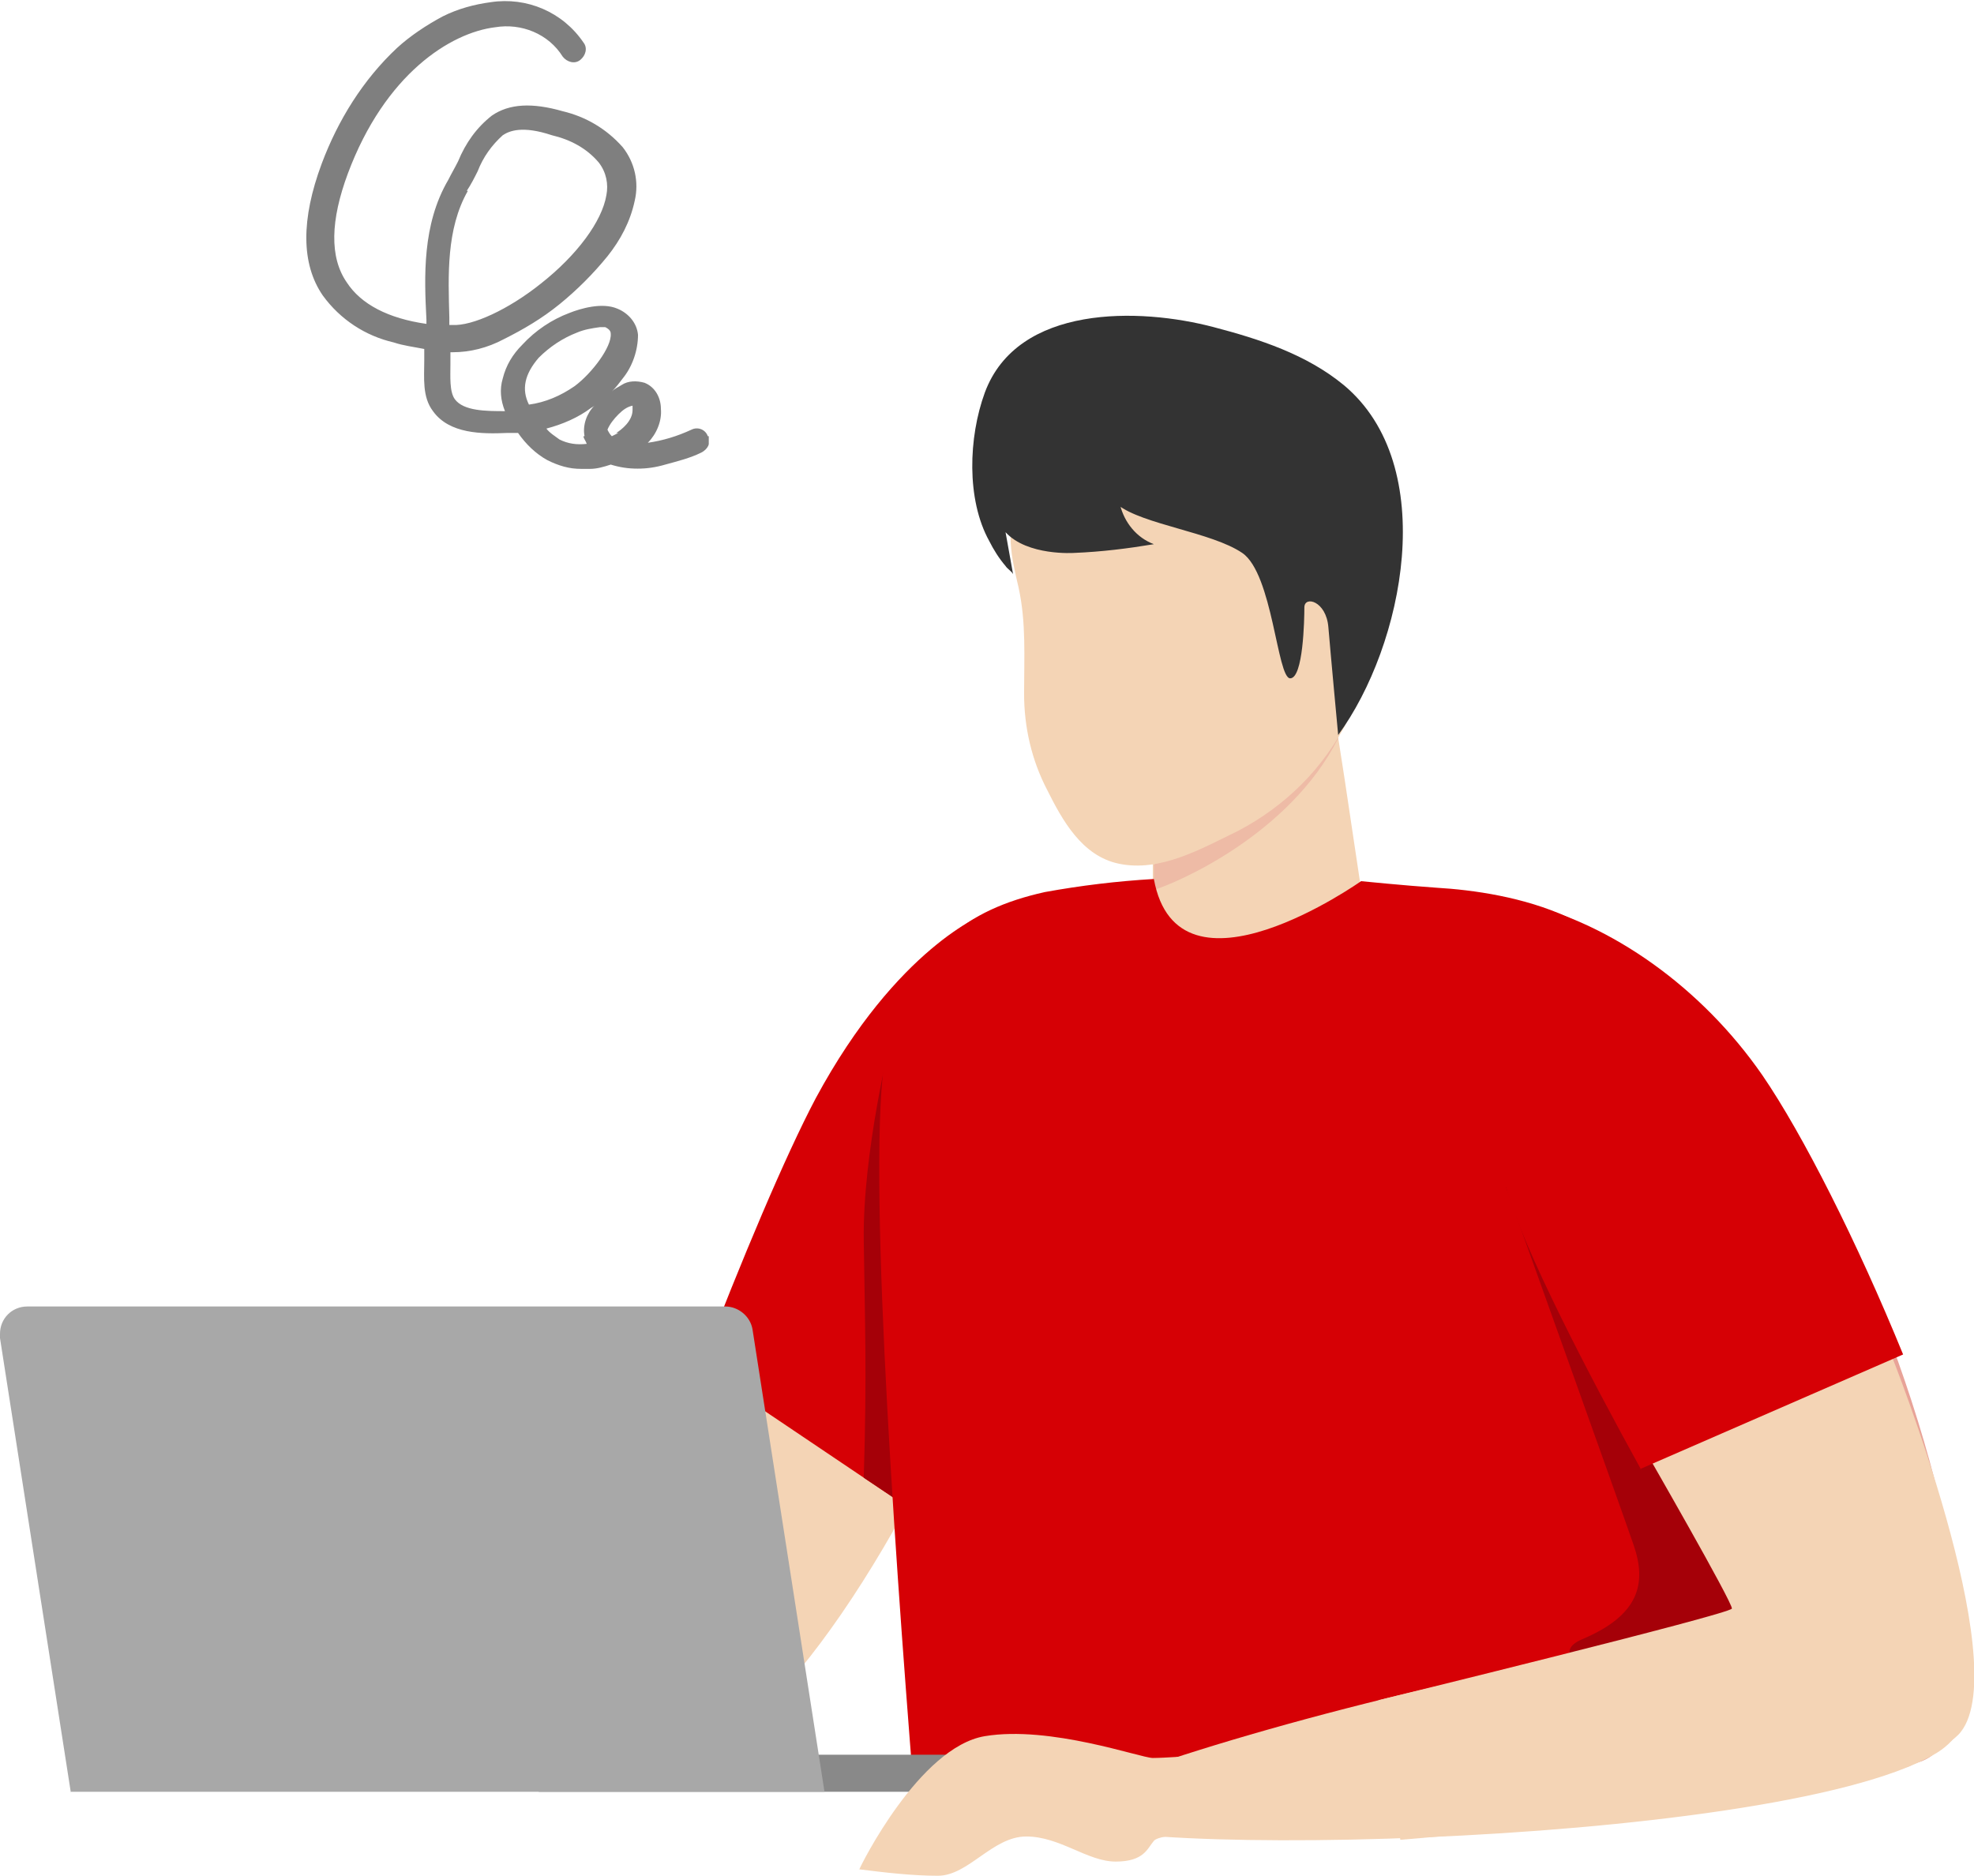
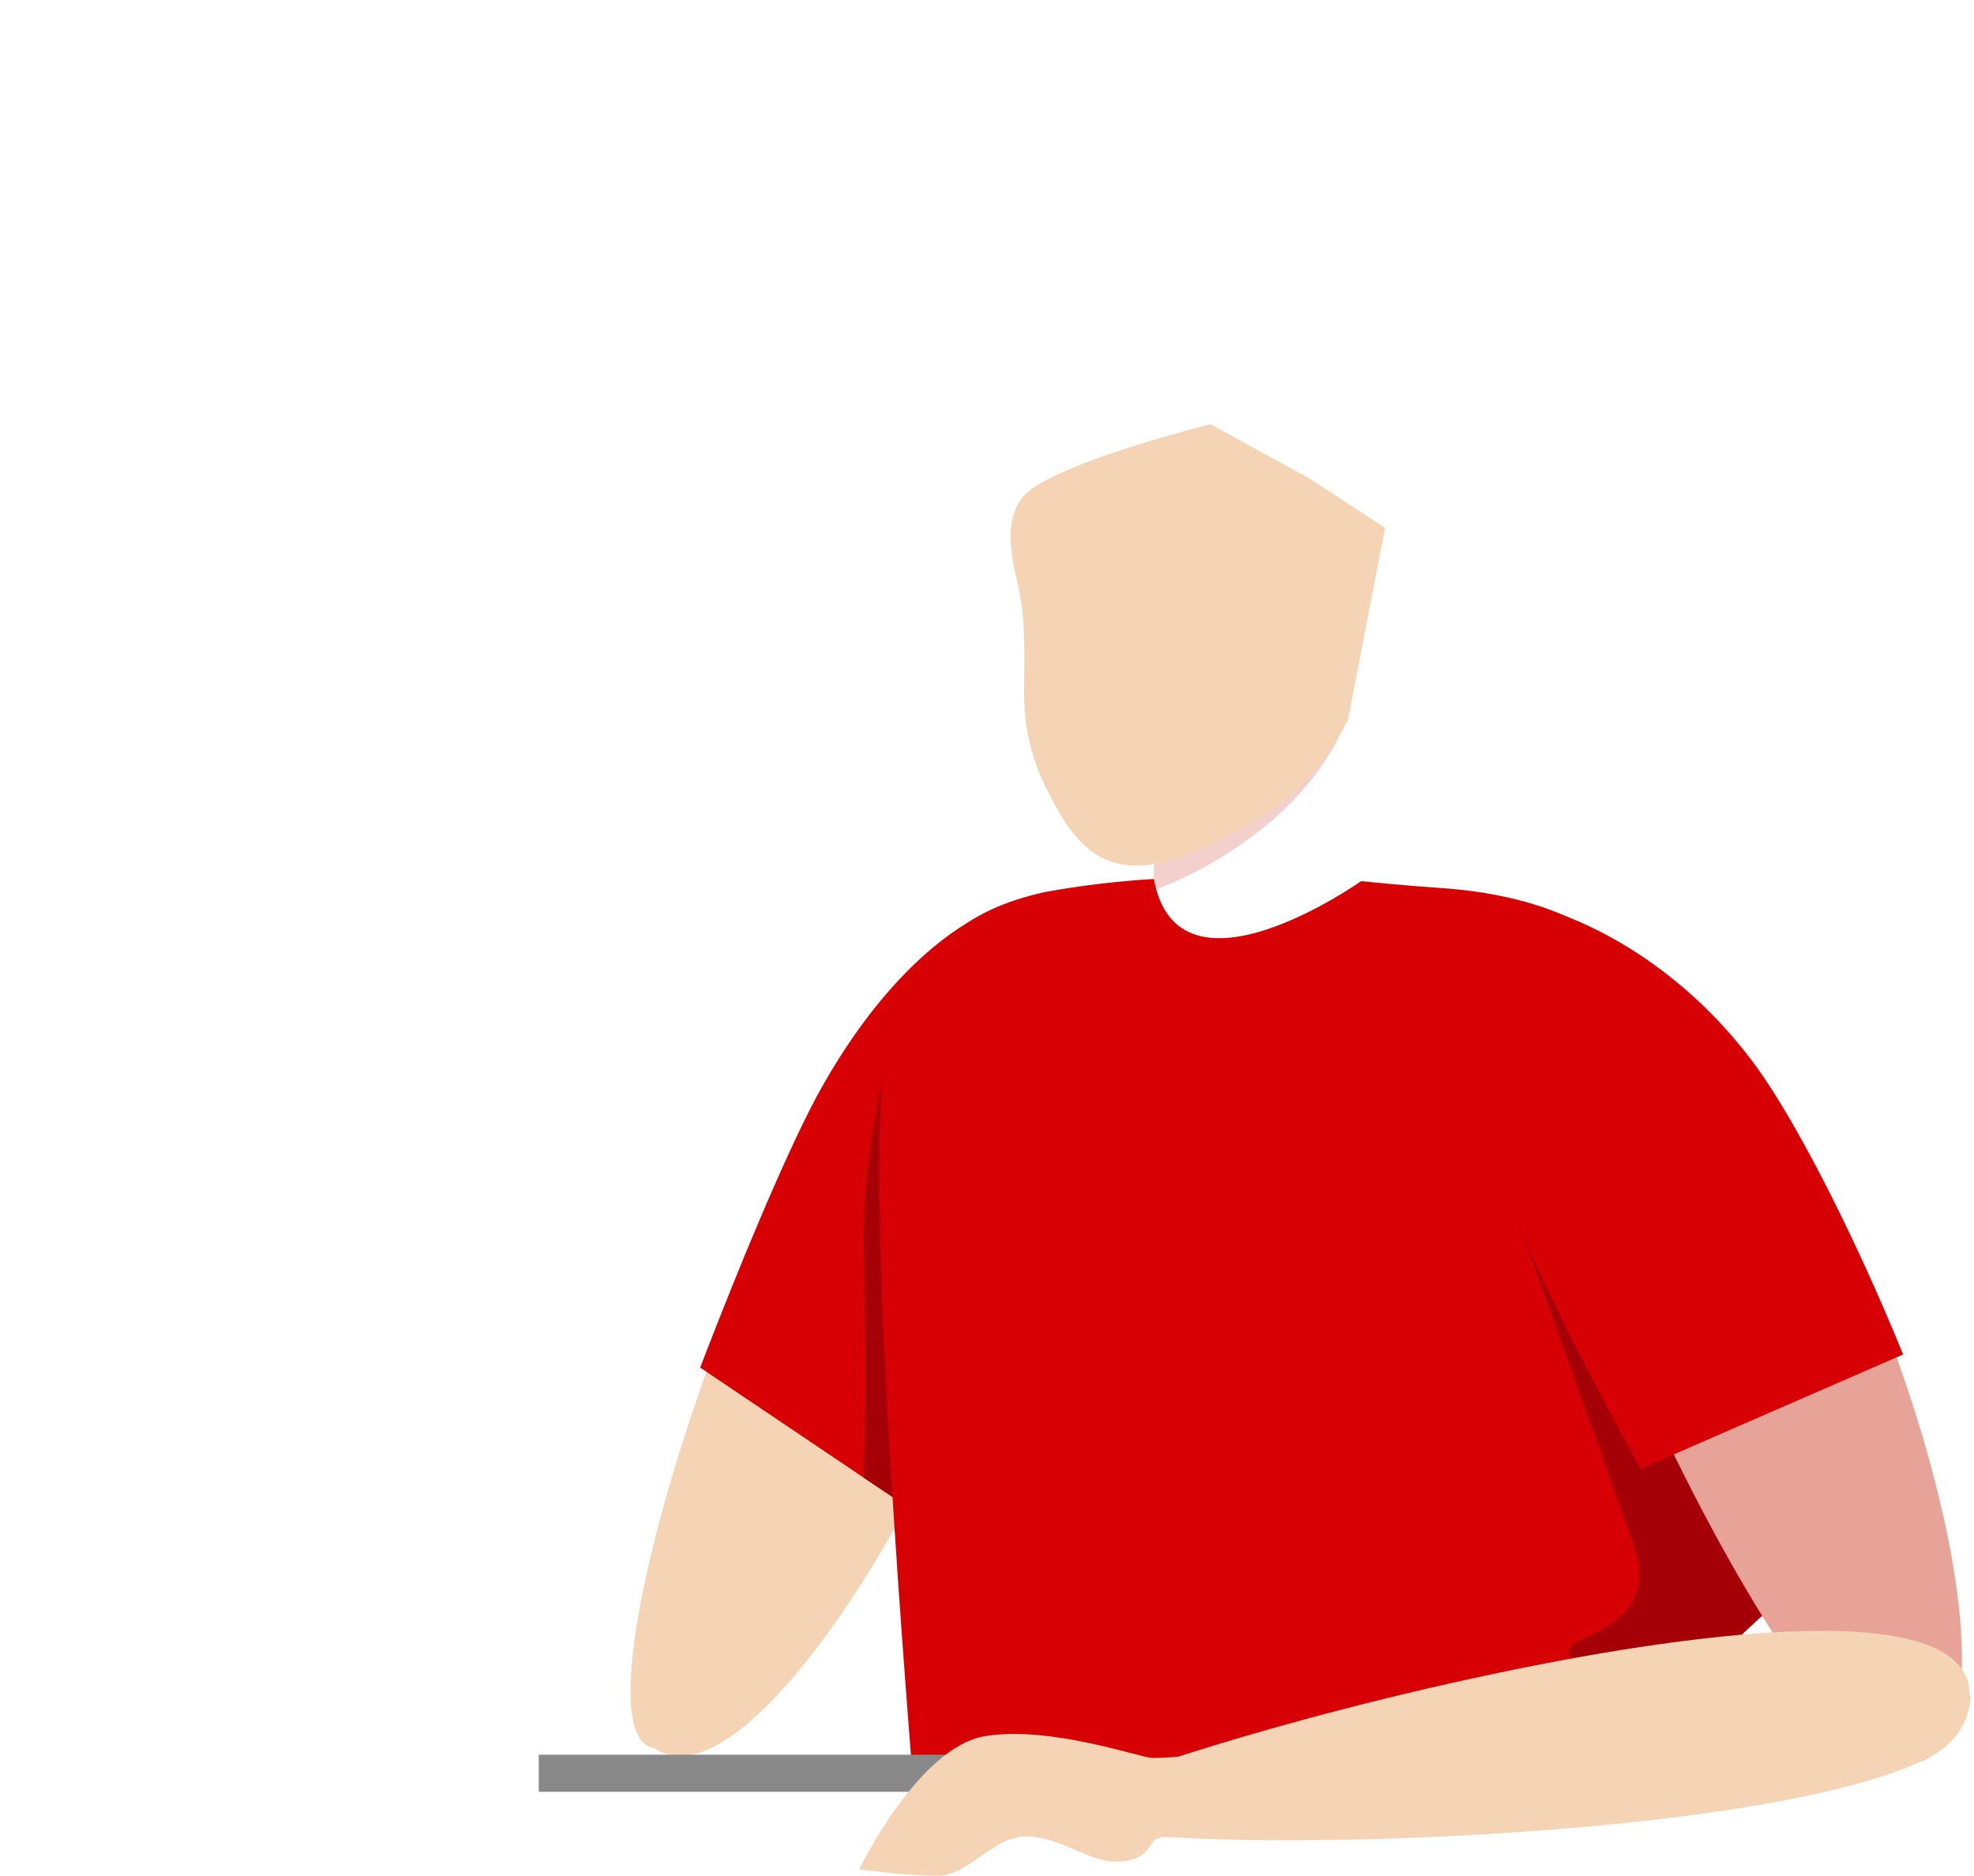
<svg xmlns="http://www.w3.org/2000/svg" id="_レイヤー_1" data-name="レイヤー_1" version="1.1" viewBox="0 0 181 172">
  <defs>
    <style>
      .st0 {
        fill: none;
      }

      .st1 {
        isolation: isolate;
        opacity: .5;
      }

      .st1, .st2 {
        fill: #e8a398;
      }

      .st3 {
        fill: #f4d4b5;
      }

      .st4 {
        fill: #d60005;
      }

      .st5 {
        opacity: .5;
      }

      .st6 {
        fill: #a50008;
      }

      .st7 {
        fill: #a8a8a8;
      }

      .st8 {
        fill: #333;
      }

      .st9 {
        clip-path: url(#clippath);
      }

      .st10 {
        fill: #898989;
      }
    </style>
    <clipPath id="clippath">
-       <rect class="st0" x="28" y="0" width="37" height="43" />
-     </clipPath>
+       </clipPath>
  </defs>
  <path class="st3" d="M89.2,86.7c-14,.6-38.9,72.2-29.2,73.6,13.1,9.1,51.9-70,29.2-73.6Z" />
  <path class="st4" d="M90.3,83.8v17.6c-.1,0-.4,34.7-.4,34.7,0,0-.3.4-.8,1.3-.1.2-.3.4-.4.7-.4.7-1,1.6-1.6,2.7l-7.9-5.3-15-10.1c3.8-9.9,7.8-19.4,10.6-24.7,7.5-13.9,15.5-16.9,15.5-16.9Z" />
  <path class="st6" d="M90.2,101.4l-.3,34.7s-.3.4-.8,1.3c-.1.2-.3.4-.4.7-.4.7-1,1.6-1.6,2.7l-7.9-5.3c.3-9.8.1-14.1,0-21.8-.1-8.1,2.5-18.5,2.5-18.5,0,0,4.3,3.1,8.5,6.2Z" />
-   <path class="st3" d="M125.4,86.2l-11.5,8.6-8.2-7.3v-11l16.4-12.8.3,2,.9,5.8,2.2,14.7Z" />
  <path class="st1" d="M122.7,67.7c-4.5,8.9-14.9,13.3-16.9,13.9v-2.3l15.3-13.5c.5,0,.9,0,1.4,0l.2,2Z" />
  <path class="st3" d="M123.6,66c-2.2,4.4-5.7,7.9-10.1,10.2-3.3,1.6-7.1,3.8-10.9,3-3.4-.7-5.2-4-6.6-6.8-1.4-2.7-2.1-5.7-2.1-8.8,0-3.3.2-6.5-.5-9.7-.6-2.6-1.4-5.7.2-8.1,2-3.1,17.4-6.9,17.4-6.9l9.1,5,6.9,4.5-3.4,17.6Z" />
-   <path class="st8" d="M102.7,46.3c.4,1.6,1.5,3,3.1,3.6-2.4.4-4.8.7-7.3.8,0,0-4.3.3-6.3-1.9l.7,3.9c0-.2-.6-.6-.7-.8-.6-.7-1.1-1.5-1.5-2.3-2.1-3.8-1.9-9.5-.4-13.6,3-8.1,14.2-7.8,21-6,4.2,1.1,8.5,2.5,11.9,5.3,8.9,7.4,5.5,23.9-.5,32.1,0,0-.7-7.5-.9-9.9s-2.2-2.9-2.2-1.8-.1,6.5-1.3,6.5-1.6-9.6-4.4-11.5-9.1-2.6-11.4-4.4Z" />
  <path class="st4" d="M160.3,164.4h-76.5c-1.9-23.8-4.5-60.9-2.4-68.6,2.4-8.8,7.2-12.4,14.4-14,3.3-.6,6.6-1,10-1.2,2.2,12.1,19,.2,19,.2,0,0,4,.4,6.9.6,6.8.4,18.5,2.6,20.8,12.7,1.1,4.9,2.5,17.5,3.9,31.9.8,8.1,1.6,16.7,2.4,24.8.5,4.8,1,9.4,1.5,13.6Z" />
  <path class="st6" d="M138.1,108.9s10.5,29.3,11.7,32.8.5,6.4-4.7,8.6,8.3,6.3,8.5,5.5,17.7-16,16.7-16.9-32.1-30.1-32.1-30.1Z" />
  <path class="st2" d="M142.8,89.6c-9.3,10.4,24.9,78.2,32.7,72.1,15.7-3.1-14.3-85.9-32.7-72.1Z" />
-   <path class="st3" d="M173.4,124.2s11.3,28.3,6.4,34.6-51.4,9.9-51.4,9.9l-2-12.8s32.3-7.9,32.4-8.4-7.9-14.4-7.9-14.4l22.4-8.8Z" />
  <path class="st3" d="M180.7,155.5c-.1,2.3-1.4,4.3-3.4,5.4-15.2,8.7-82.4,9.8-80.5,5.1,0-3.6,84.1-27.3,83.8-10.5Z" />
  <path class="st4" d="M150.5,134.8h0c-4.8-8.7-10.8-20.2-12.4-25.9,0,0-10.5-21.5-2.7-25.1,1-.5,3.2-1.2,4.3-1,8,1.9,16.3,7.7,21.9,15.8,3.7,5.4,8.7,15.3,12.9,25.6,0,0,0,0,0,0l-24.1,10.5Z" />
  <path class="st10" d="M103.3,164.3h-53.9v-3.4h50.5c1.9,0,3.4,1.5,3.4,3.4h0s0,0,0,0Z" />
-   <path class="st7" d="M6.5,164.3h69.1l-6.6-42.4c-.2-1.2-1.3-2.1-2.5-2.1H2.5c-1.4,0-2.5,1.1-2.5,2.5,0,.1,0,.3,0,.4,0,0,6.5,41.7,6.5,41.7Z" />
  <path class="st3" d="M78.8,171.4c.1-.3,5.5-11.2,11.5-12.2s14.3,2,15.4,2,3.7-.2,3.7-.2l1.8,7.1s-4.8,0-5.4.7-.9,1.9-3.5,1.9-5.1-2.3-8.2-2.3-5.3,3.6-8.1,3.6c-2.4,0-4.9-.3-7.3-.6Z" />
  <g class="st9">
    <g class="st5">
      <path d="M64.9,40c-.2-.6-.9-.9-1.5-.6h0c-1.3.6-2.6,1-4,1.2.8-.8,1.3-2,1.2-3.1,0-1-.5-2-1.5-2.4-.7-.2-1.5-.2-2.1.2-.3.2-.6.3-.9.6.4-.4.7-.8,1-1.2.9-1.1,1.4-2.6,1.4-4-.1-1.1-.9-2-1.9-2.4-1.4-.6-3.4,0-4.4.4-1.6.6-3.1,1.6-4.3,2.9-.9.9-1.5,1.9-1.8,3.1-.3,1-.2,2,.2,3-1.7,0-3.8,0-4.6-1.1-.5-.7-.4-2.1-.4-3.2,0-.2,0-.4,0-.6,0-.2,0-.3,0-.5h.2c1.6,0,3.2-.4,4.7-1.2,1.8-.9,3.5-1.9,5.1-3.2,1.6-1.3,3.1-2.8,4.4-4.4,1.2-1.5,2.1-3.2,2.5-5.1.4-1.7,0-3.5-1.1-4.9-1.5-1.7-3.4-2.8-5.5-3.3-2.8-.8-4.9-.7-6.5.4-1.4,1.1-2.4,2.5-3.1,4.2-.3.6-.6,1.1-.9,1.7-2.4,4.1-2.2,8.9-2,12.8,0,.1,0,.3,0,.4-3.5-.5-6-1.8-7.3-3.8-1.6-2.3-1.5-5.7.1-10,3.4-9.1,9.4-12.9,13.5-13.4,2.4-.4,4.9.6,6.2,2.7.4.5,1.1.7,1.6.3.5-.4.7-1.1.3-1.6,0,0,0,0,0,0-1.9-2.8-5.2-4.2-8.5-3.7-1.5.2-3,.6-4.4,1.3-1.5.8-3,1.8-4.2,2.9-3.1,2.9-5.4,6.6-6.9,10.6-1.9,5.1-1.9,9.2.1,12.1,1.6,2.2,3.9,3.7,6.5,4.3.9.3,1.8.4,2.8.6,0,.2,0,.4,0,.6,0,.2,0,.3,0,.5,0,1.5-.2,3.3.8,4.6,1.5,2.1,4.5,2.1,6.8,2,.3,0,.7,0,1,0,.7,1,1.6,1.9,2.7,2.5,1,.5,2,.8,3.1.8.3,0,.5,0,.8,0,.6,0,1.3-.2,1.9-.4,1.6.5,3.3.5,5,0,1.1-.3,2.3-.6,3.3-1.1h0c.6-.3.9-.9.7-1.5,0,0,0,0,0,0M42.8,17.5c.4-.6.7-1.2,1-1.8.5-1.3,1.3-2.4,2.3-3.3.6-.4,1.8-.9,4.5,0,1.7.4,3.2,1.2,4.3,2.5.7.9.9,2,.7,3-.4,2.4-2.7,5.5-6,8.1-3,2.4-6.3,3.9-8.1,3.8,0,0-.1,0-.2,0h-.1c0-.2,0-.5,0-.7-.1-3.8-.3-8.1,1.7-11.6M48.5,37.1h0c-.7-1.4-.4-2.8.9-4.3,1-1,2.2-1.8,3.5-2.3.7-.3,1.4-.4,2.1-.5.2,0,.4,0,.5,0,.4.2.5.4.5.6.1,1.2-1.7,3.6-3.3,4.8-1.3.9-2.7,1.5-4.2,1.7h0M53.5,40c0,.2.2.4.3.7-.9.1-1.7,0-2.5-.4-.4-.3-.9-.6-1.2-1,1.5-.4,2.9-1,4.1-1.9,0,0,.2-.1.3-.2-.7.7-1.1,1.8-.9,2.8M56.7,39.7c-.2.1-.4.2-.6.3-.2-.2-.3-.4-.4-.6.2-.5.6-1,1-1.4.4-.4.8-.7,1.3-.8,0,.1,0,.3,0,.4,0,1-1,1.8-1.5,2.1" />
    </g>
  </g>
</svg>